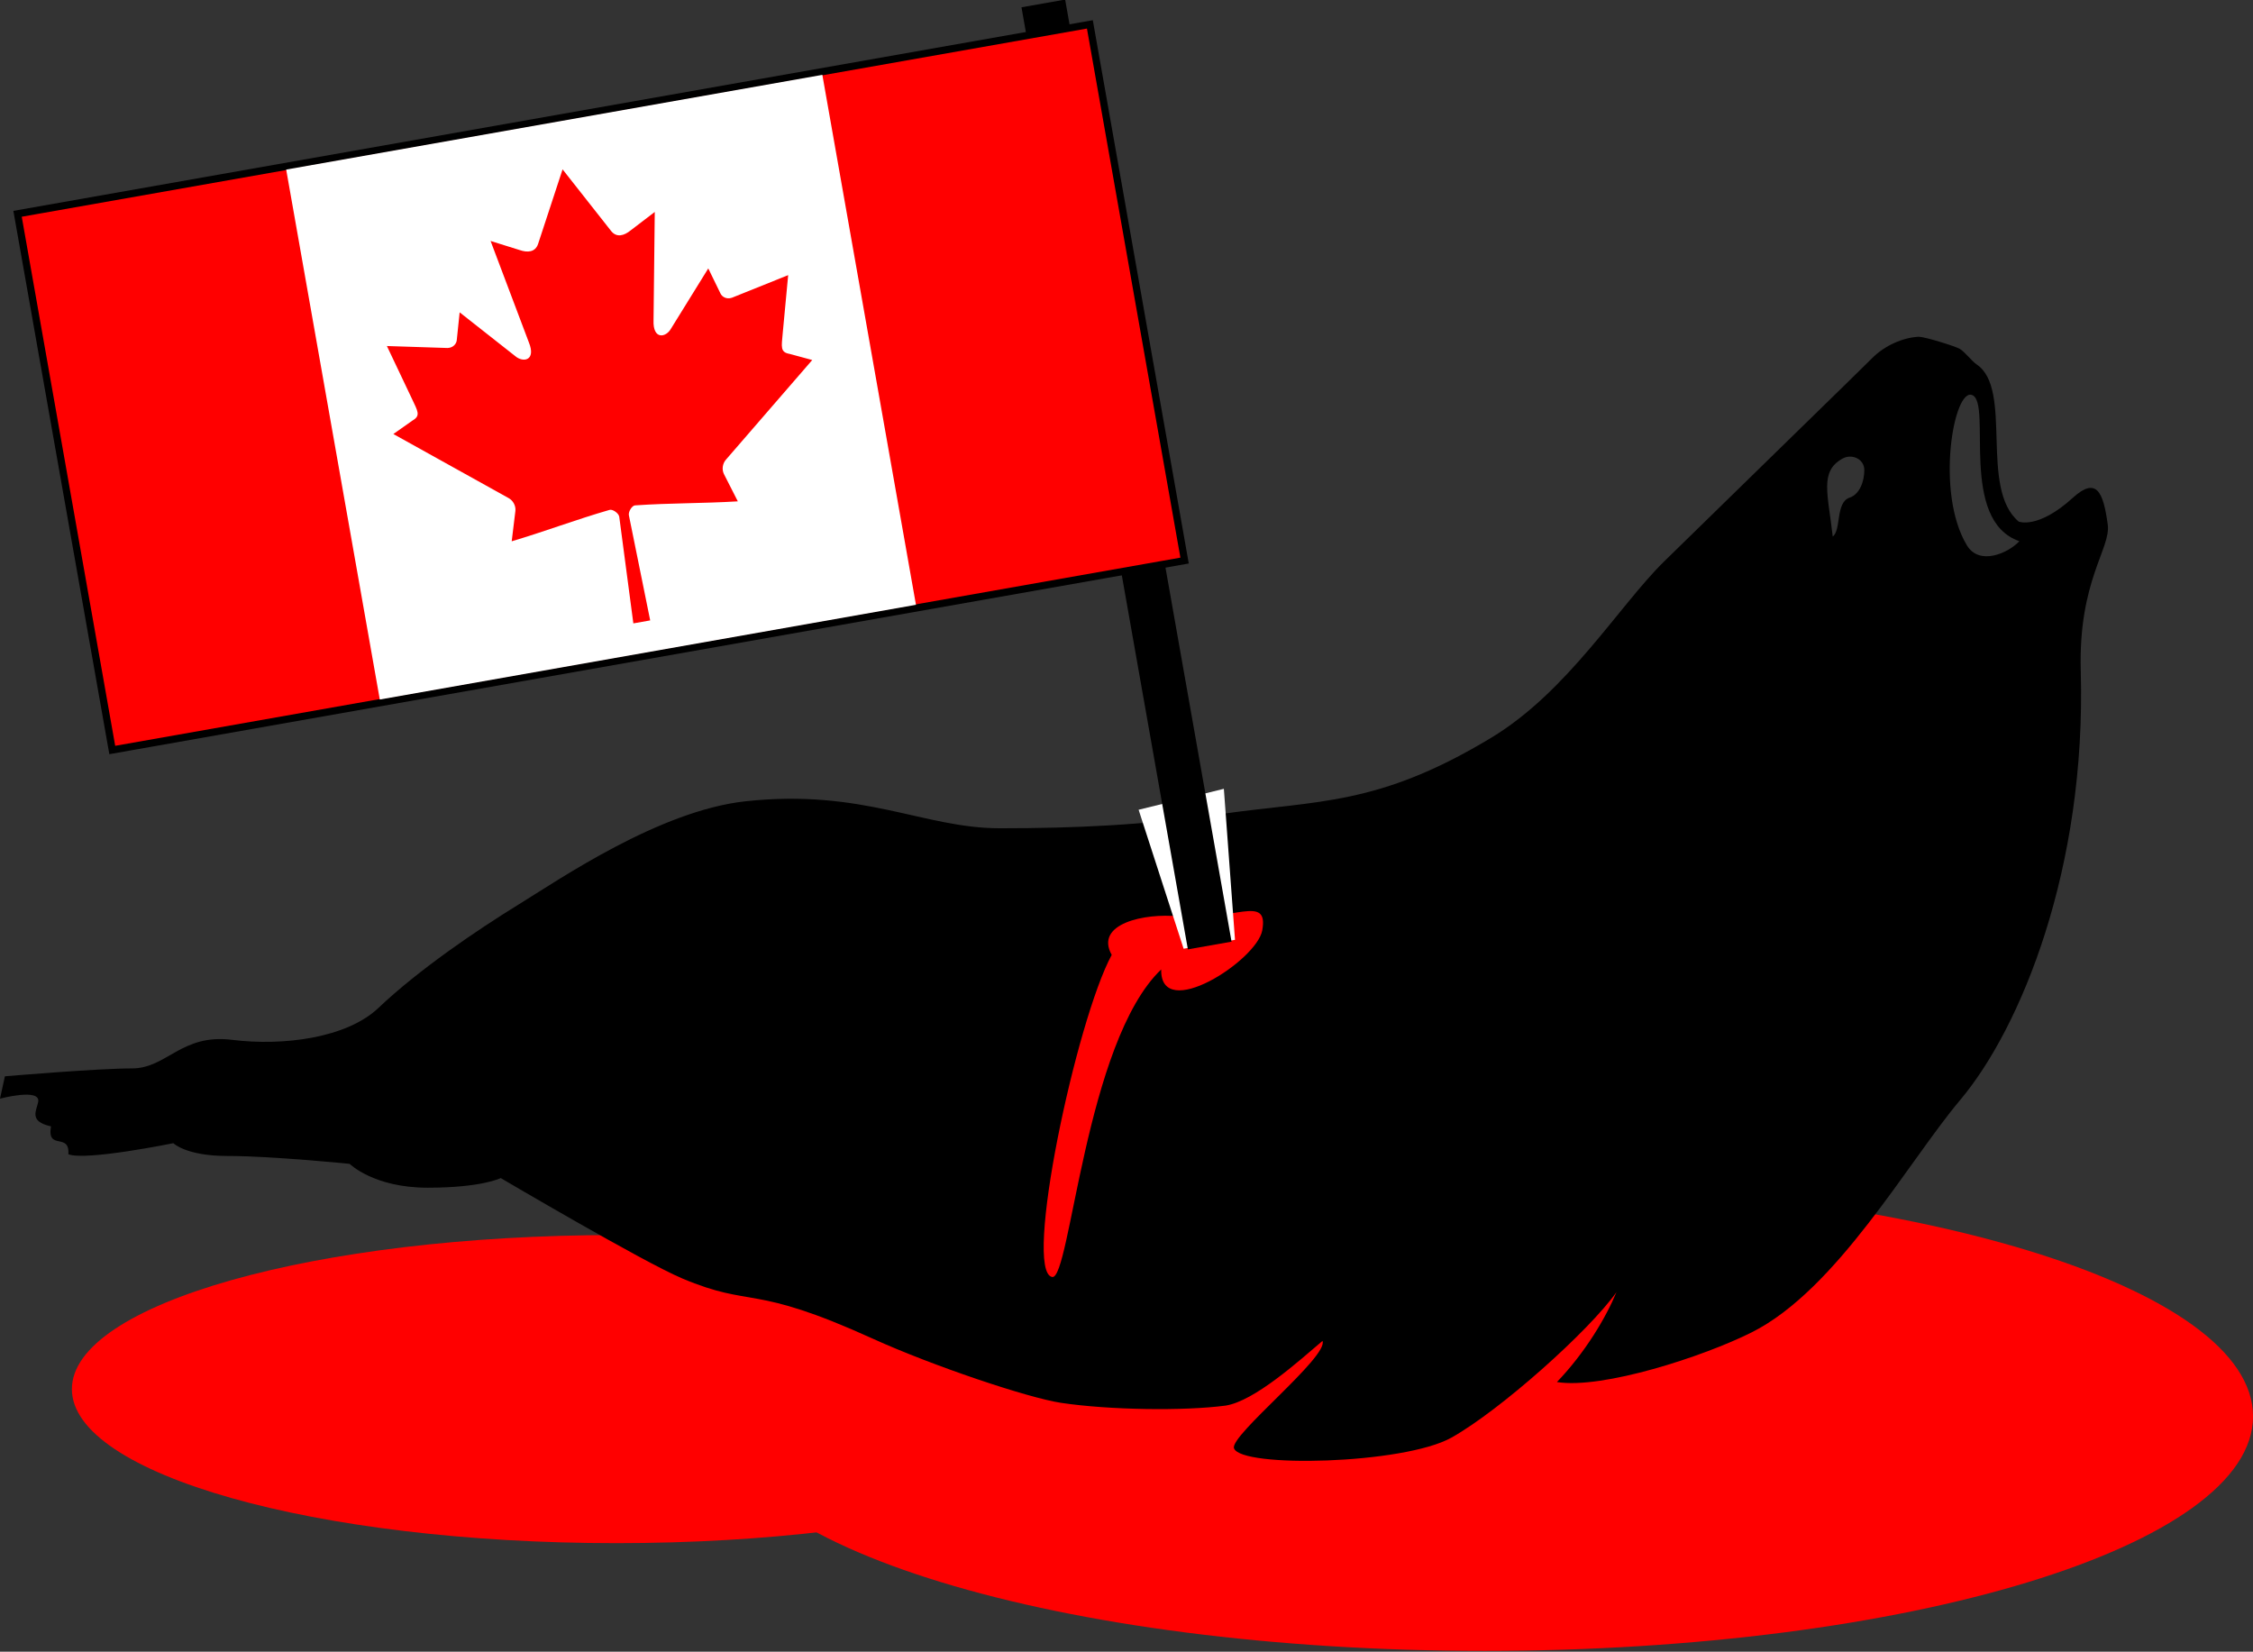
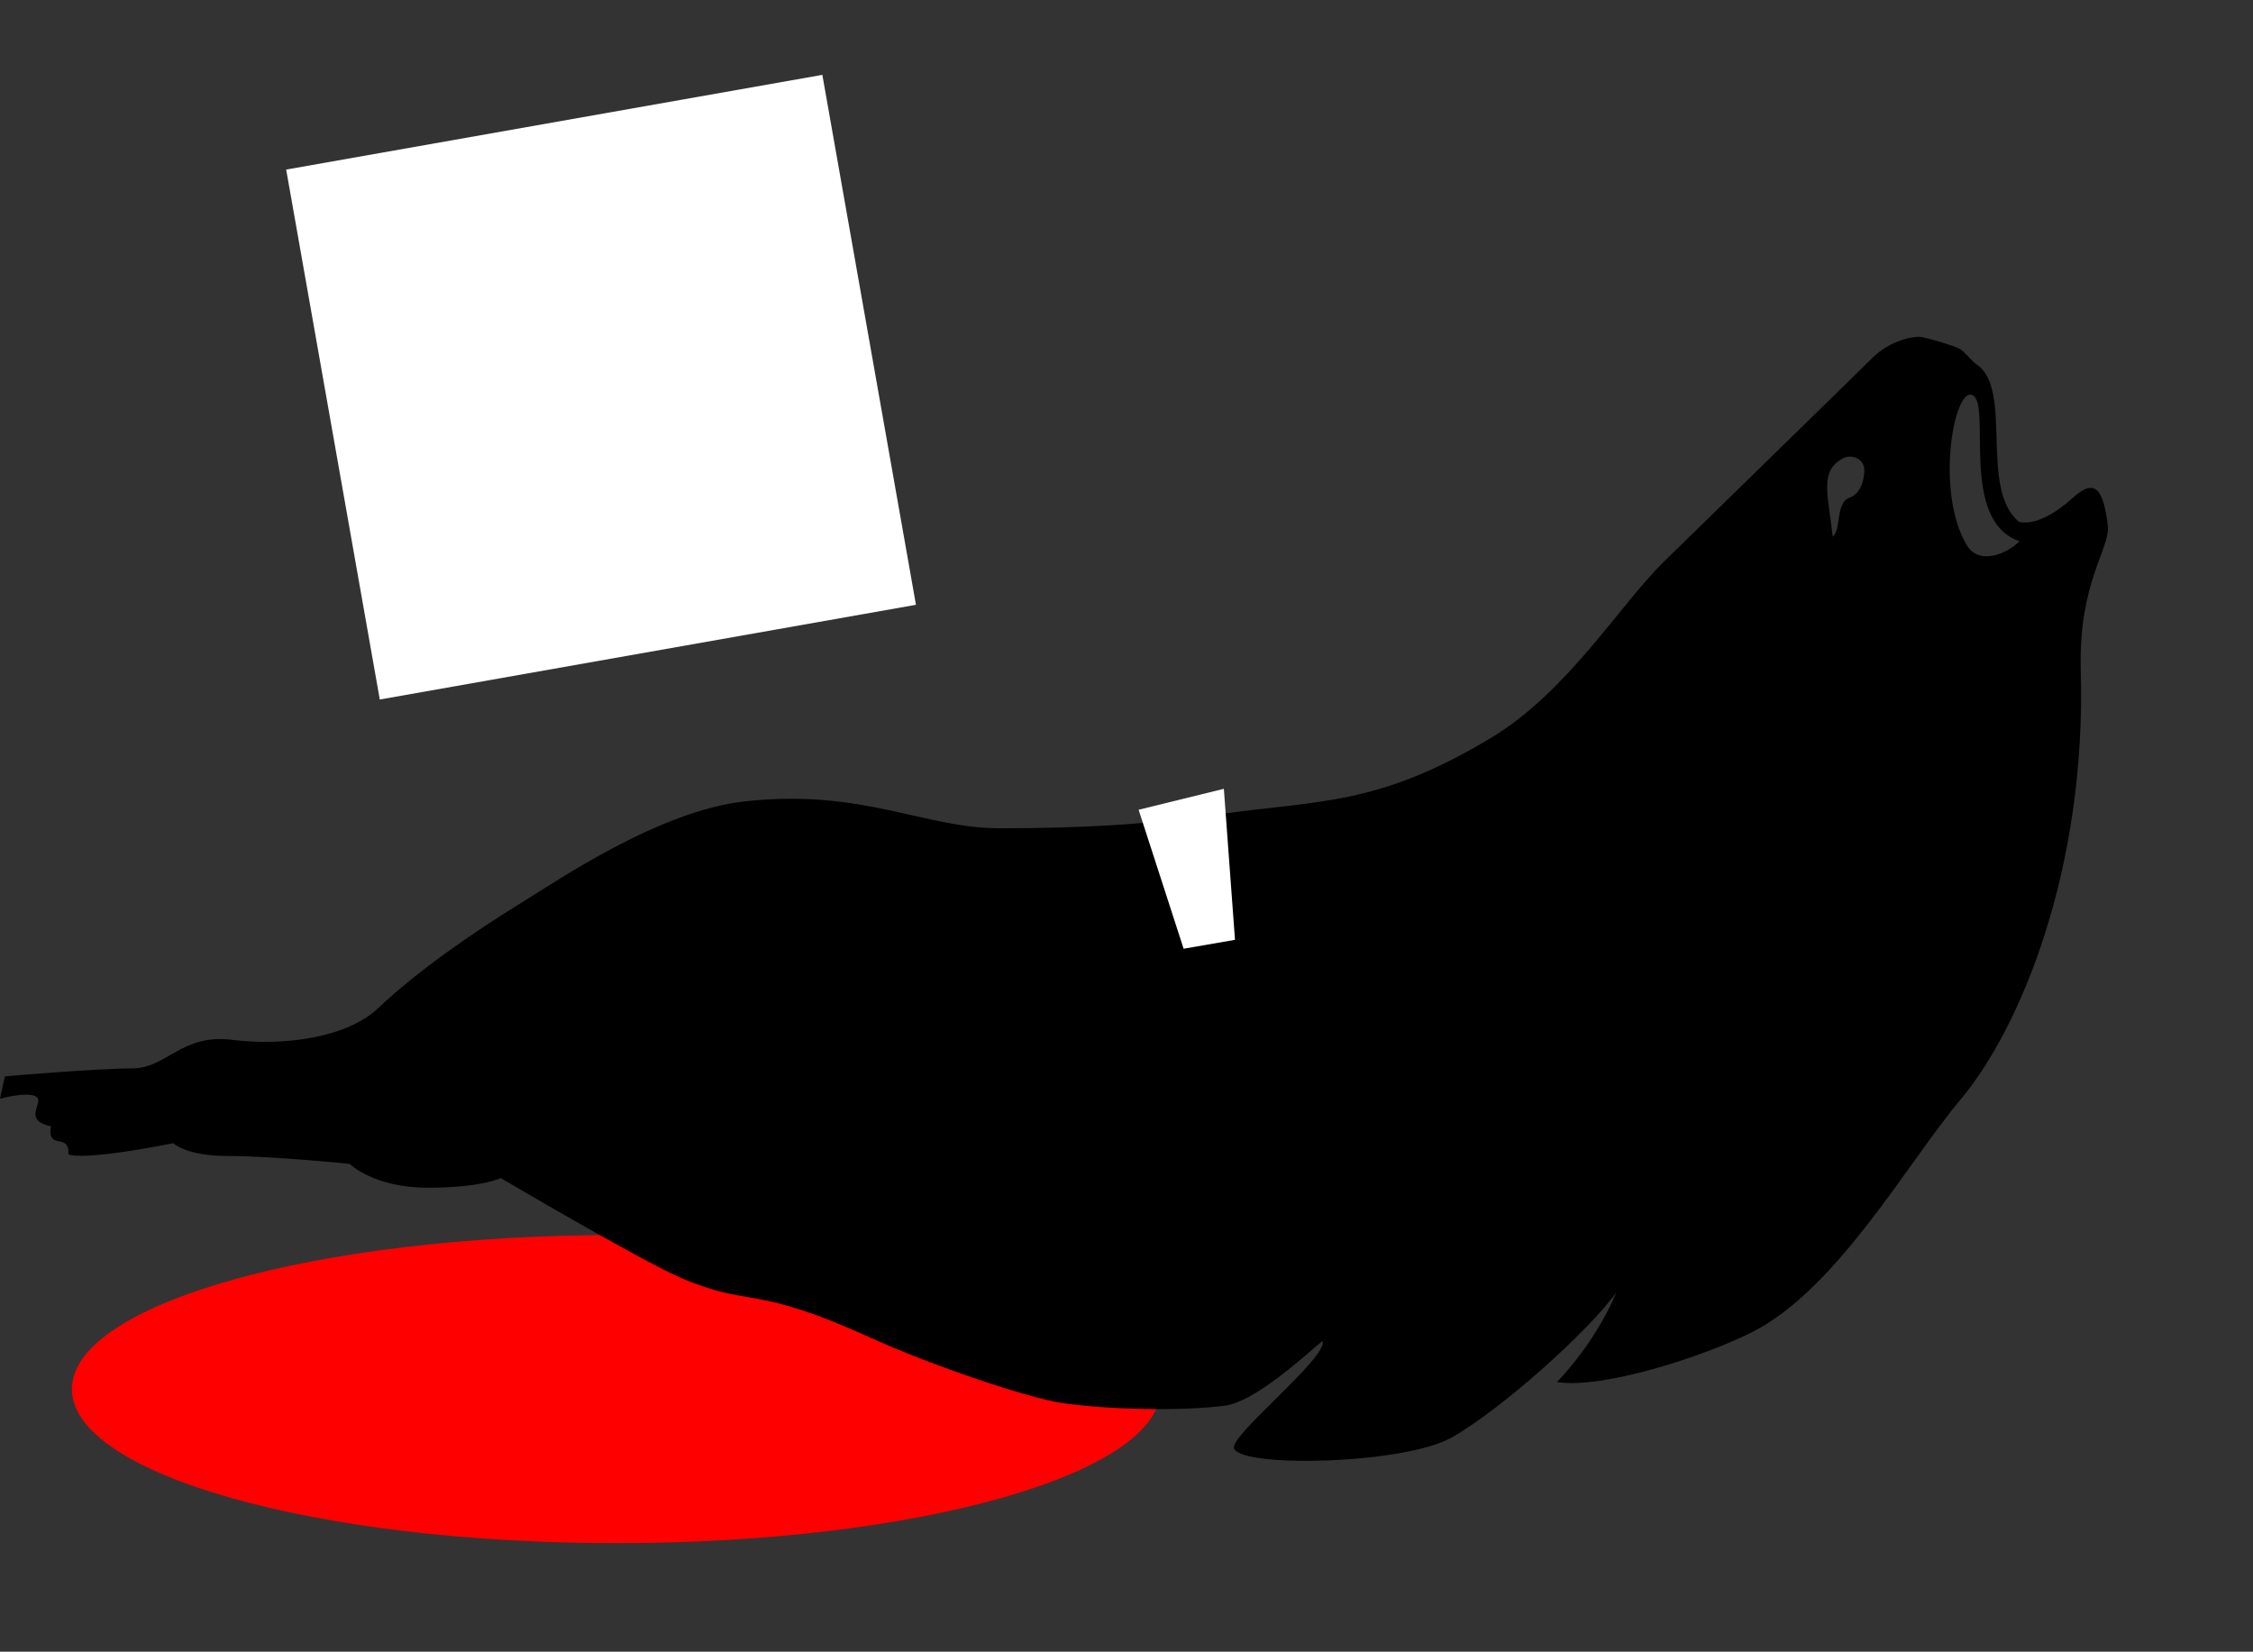
<svg xmlns="http://www.w3.org/2000/svg" xmlns:ns1="http://sodipodi.sourceforge.net/DTD/sodipodi-0.dtd" xmlns:ns2="http://www.inkscape.org/namespaces/inkscape" id="svg2" ns1:docname="seal.svg" viewBox="0 0 312.5 229.08" version="1.1" ns2:version="0.48.3.1 r9886">
  <rect x="0" y="0" width="312.5" height="229.08" fill="#333333" stroke="none" />
  <title id="title3417">Stabbed Canadian Seal</title>
  <ns1:namedview id="namedview10" fit-margin-left="0" ns2:zoom="2.4053123" borderopacity="1" ns2:current-layer="g2991" ns2:cx="156.25092" ns2:cy="114.53814" ns2:window-maximized="1" showgrid="false" fit-margin-right="0" bordercolor="#666666" ns2:window-x="0" guidetolerance="10" objecttolerance="10" ns2:window-y="0" fit-margin-bottom="0" ns2:window-width="1280" ns2:pageopacity="0" ns2:pageshadow="2" pagecolor="#ffffff" gridtolerance="10" ns2:window-height="772" fit-margin-top="0" />
  <g id="g3097" transform="matrix(.778 0 0 .778 -114.34 -329.43)">
    <path id="path3093" ns1:rx="97.058113" ns1:ry="27.46339" style="color:#000000;fill:#ff0000" ns1:type="arc" d="m353.9 671.07c0 15.168-43.454 27.463-97.058 27.463s-97.058-12.296-97.058-27.463c0-15.168 43.454-27.463 97.058-27.463s97.058 12.296 97.058 27.463z" ns1:cy="671.06683" ns1:cx="256.84512" />
-     <path id="path3095" ns1:rx="137.00487" ns1:ry="34.641323" style="color:#000000;fill:#ff0000" ns1:type="arc" d="m582.35 645.79c0 19.132-61.339 34.641-137 34.641-75.666 0-137-15.509-137-34.641s61.339-34.641 137-34.641c75.666 0 137 15.509 137 34.641z" transform="matrix(1 0 0 1.207 -33.705 -103.54)" ns1:cy="645.78802" ns1:cx="445.34384" />
  </g>
  <path id="path3077" ns1:nodetypes="sssssssssssccscccscscsssccssccssssscsssscssssscs" style="fill:#000000" ns2:connector-curvature="0" d="m266.17 46.704c-2.274 0.103-4.789 1.264-6.443 2.917-2.205 2.205-18.3 17.864-28.883 28.227-6.254 6.123-13.364 18.058-24.021 24.483-15.736 9.487-23.93 8.639-37.49 10.576-10.803 1.543-20.075 1.969-30.658 1.969s-18.938-5.508-35.253-3.744c-11.966 1.294-25.801 10.817-31.533 14.344-5.732 3.528-13.809 9.007-19.401 14.32-4.41 4.189-13.246 5.307-20.301 4.425-7.055-0.882-9.032 3.963-13.882 3.963-4.85 0-17.626 1.094-17.626 1.094l-0.68 3.1s5.653-1.502 5.3 0.438c-0.22 1.213-1.367 2.715 1.775 3.404-0.599 3.439 2.627 0.779 2.407 3.866 2.387 0.955 14.563-1.532 14.563-1.532s1.756 1.775 7.488 1.775c6.173 0 16.97 1.094 16.97 1.094s3.323 3.307 10.819 3.307c7.509 0 10.138-1.337 10.138-1.337s19.689 11.606 25.139 13.907c9.921 4.189 9.475 0.647 26.452 8.363 8.276 3.762 21.563 8.223 26.116 8.904 6.678 0.998 17.003 1.152 22.824 0.384 4.004-0.62 10.14-6.163 13.445-8.971 0.879 2.171-12.854 13.094-12.278 14.879 0.895 2.771 23.524 2.245 30.147-1.459 6.79-3.797 19.097-14.802 22.902-20.179-1.441 3.488-4.295 8.331-8.254 12.462 6.33 1.013 20.332-3.538 27.024-6.895 11.808-5.923 21.72-23.693 28.883-32.19 8.451-10.023 17.527-32.17 16.751-59.517-0.355-12.508 4.185-16.994 3.744-20.301-0.608-4.563-1.575-6.71-4.838-3.744-4.85 4.41-7.513 3.307-7.513 3.307-5.512-4.63-0.726-18.355-5.83-21.796-0.671-0.452-1.649-1.758-2.362-2.17-0.603-0.349-4.884-1.693-5.641-1.659zm7.434 8.112c2.684 1.302-1.916 17.346 6.49 20.245-1.543 1.664-5.542 3.433-7.272 0.584-4.428-7.288-1.82-22.092 0.783-20.829zm-18.062 8.799c1.327-0.746 3.046 0.051 3.046 1.574s-0.604 3.348-2.046 3.834c-1.963 0.661-1.13 4.466-2.334 5.397-0.661-5.931-1.849-9.016 1.334-10.805z" />
-   <path id="path3090" ns1:nodetypes="scscss" style="color:#000000;fill:#ff0000" ns2:connector-curvature="0" d="m175.08 129.04c-0.757 4.185-14.161 12.832-14.018 5.418-10.54 10.068-12.604 43.096-15.118 42.656-4.076-0.714 3.327-35.606 8.255-44.675-2.428-4.342 4.631-5.827 9.226-5.342 7.468 0.789 12.585-3.203 11.654 1.942z" />
  <path id="path3088" ns1:nodetypes="ccccc" style="fill:#ffffff" ns2:connector-curvature="0" d="m157.93 112.31 6.243 19.275 7.125-1.237-1.545-20.943z" />
  <g id="g3434" transform="translate(-0 -12.947)">
    <g id="g4209" transform="matrix(.985 -.174 .174 .985 -22.985 23.864)">
-       <rect id="rect3432" style="color:#000000;fill:#000000" height="132.65" width="6.149" y="18.887" x="163.84" />
      <g id="g2991" transform="matrix(.151 0 0 .151 21.767 22.868)">
-         <rect id="rect4" style="stroke:#000000;stroke-width:6.638;fill:#ff0000" height="500" width="1e3" y="0" x="0" />
        <rect id="rect6" style="fill:#ffffff" height="494.17" width="500" y="2.916" x="250" />
-         <path id="path8" ns1:nodetypes="ccccccccccccccccsccccscccccccccccccccc" style="fill:#ff0000" ns2:connector-curvature="0" d="m499.99 46.875-34.113 63.625c-3.871 6.915-10.806 6.274-17.742 2.411l-24.697-12.789 18.407 97.727c3.871 17.854-8.549 17.854-14.678 10.134l-43.101-48.251-6.997 24.503c-0.807 3.218-4.355 6.597-9.678 5.793l-54.502-11.459 14.315 52.045c3.064 11.581 5.455 16.375-3.094 19.43l-19.426 9.13 93.821 76.208c3.713 2.881 5.59 8.067 4.268 12.762l-8.211 26.947c32.304-3.724 61.249-9.326 93.569-12.776 2.853-0.305 7.63 4.404 7.61 7.711l-4.28 98.723h15.706l-2.472-98.512c-0.02-3.307 4.314-8.227 7.167-7.922 32.32 3.45 61.265 9.053 93.569 12.776l-8.211-26.947c-1.322-4.695 0.554-9.881 4.268-12.762l93.821-76.208-19.426-9.13c-8.549-3.054-6.158-7.849-3.094-19.43l14.315-52.045-54.502 11.459c-5.323 0.805-8.871-2.575-9.678-5.793l-6.997-24.503-43.101 48.251c-6.129 7.72-18.549 7.72-14.678-10.134l18.407-97.727-24.697 12.789c-6.936 3.862-13.871 4.504-17.742-2.411z" />
      </g>
    </g>
  </g>
</svg>